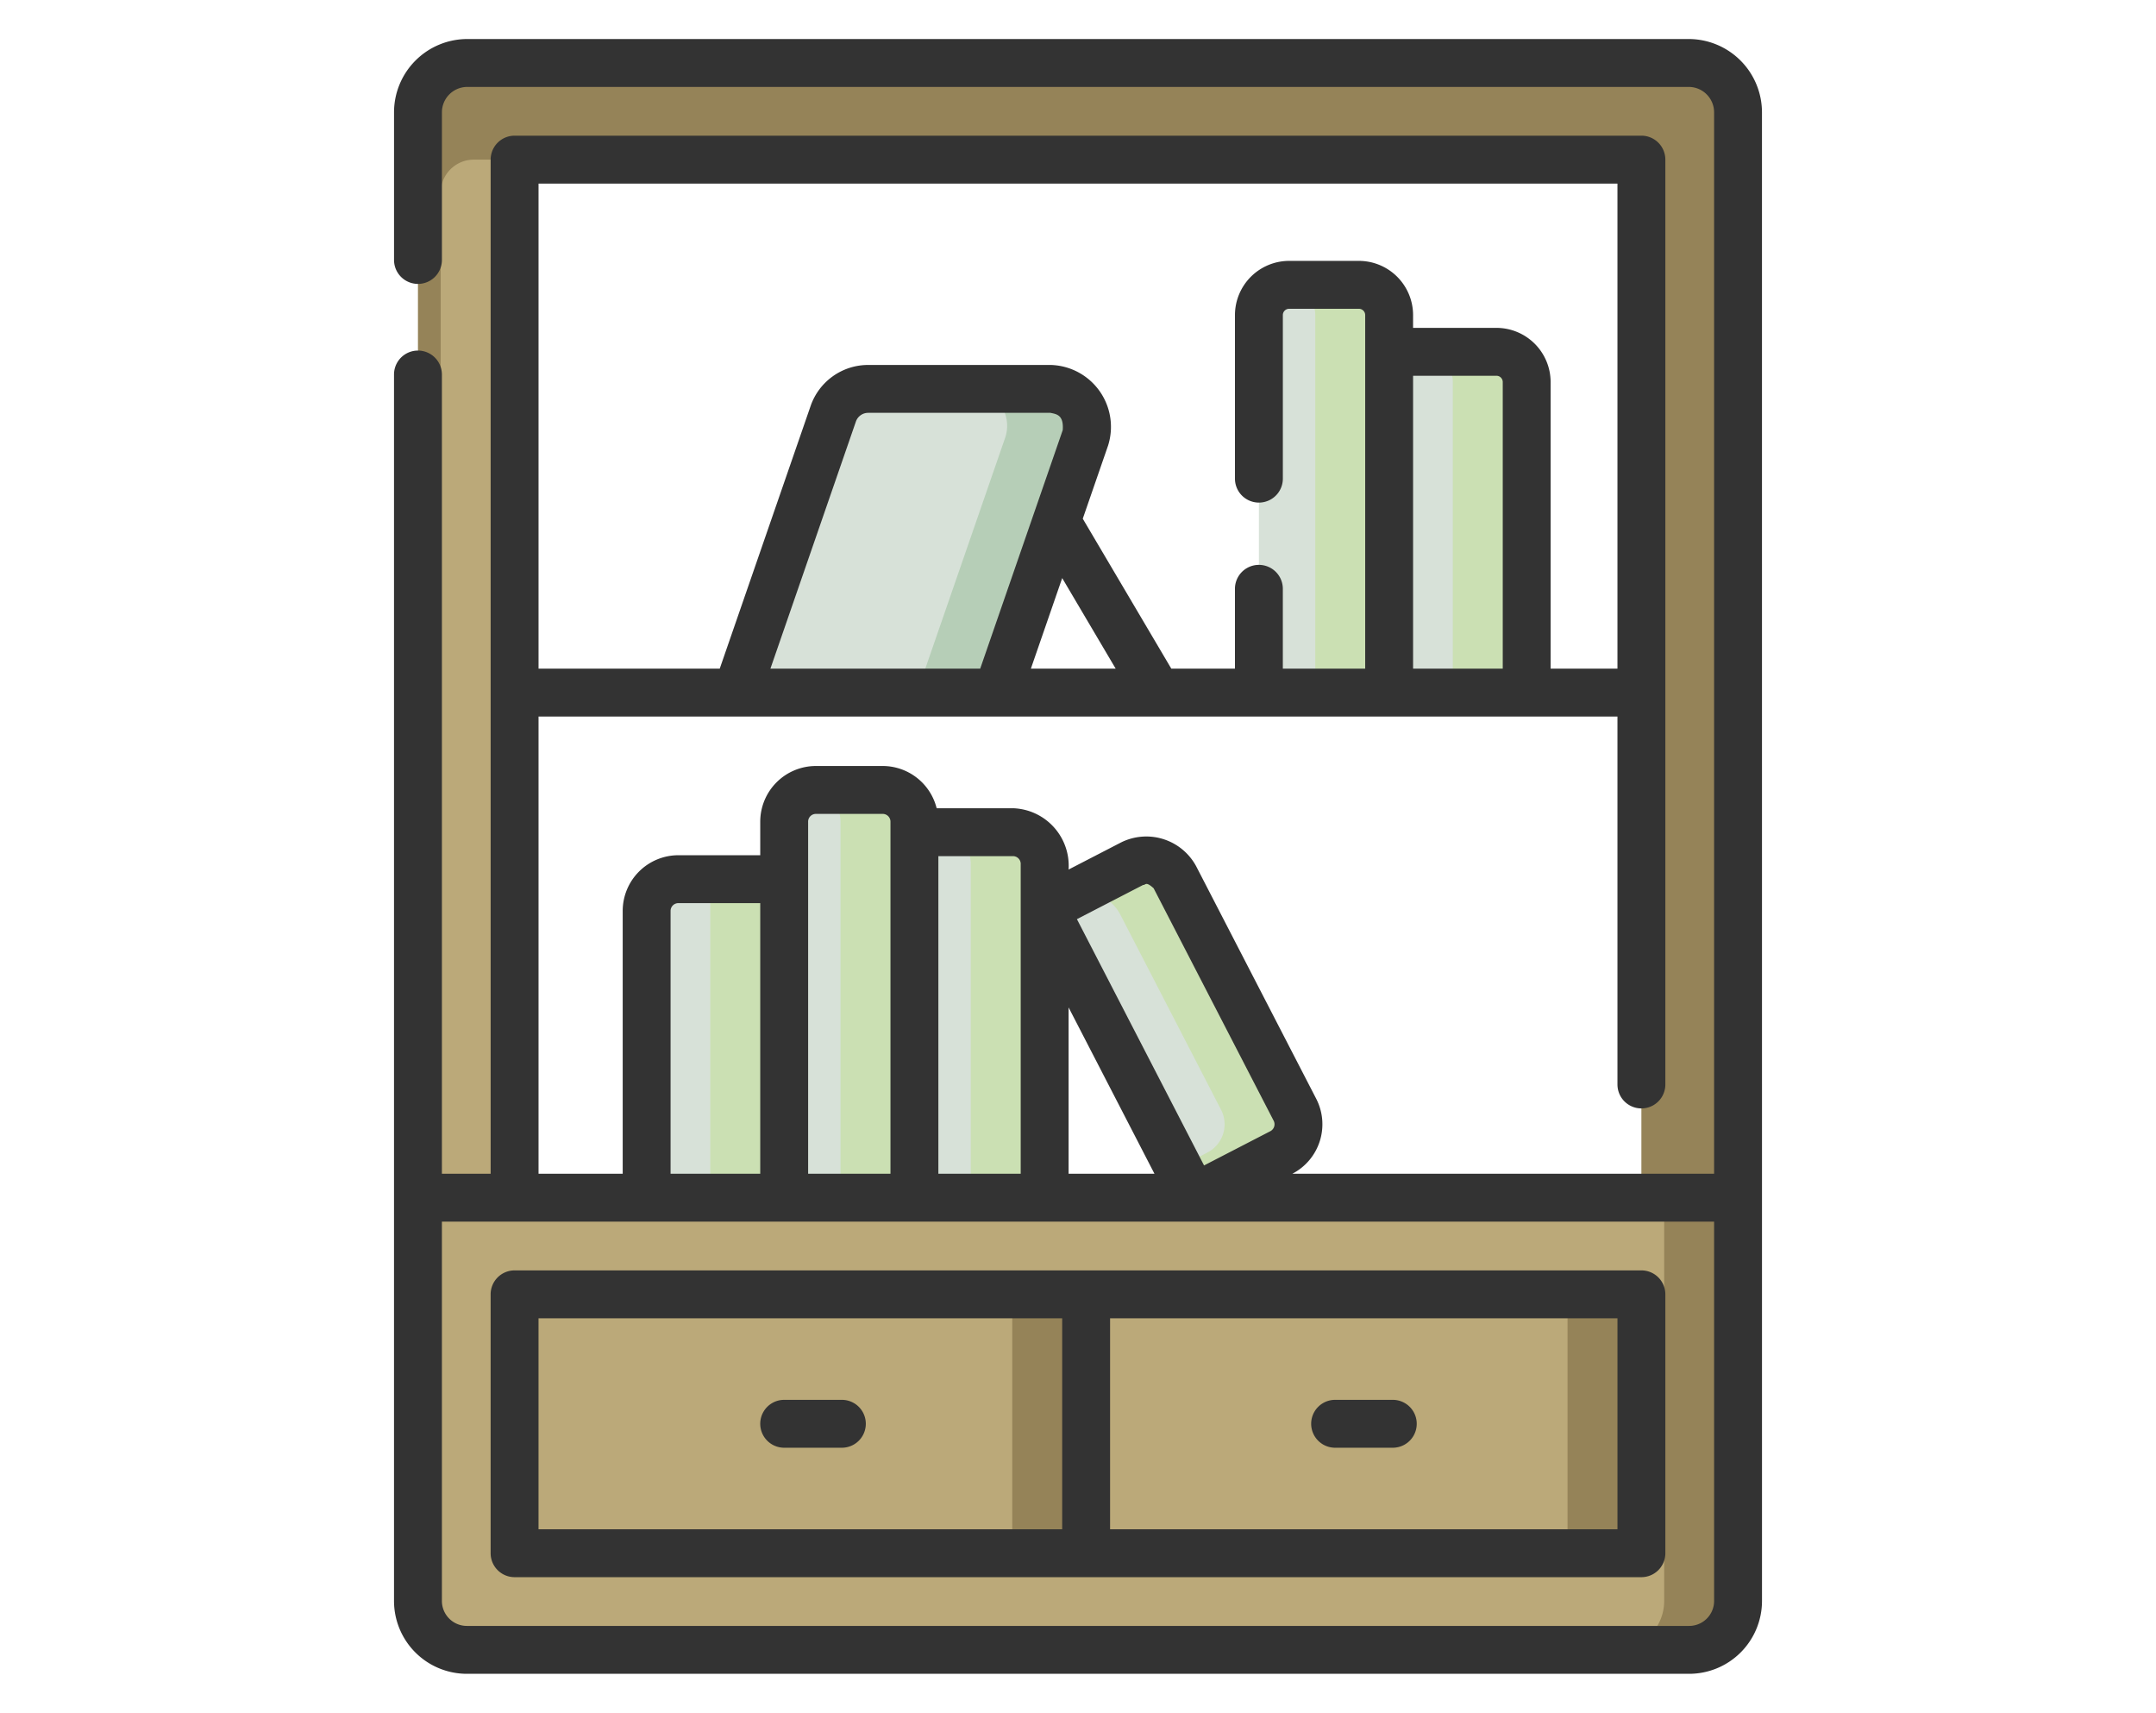
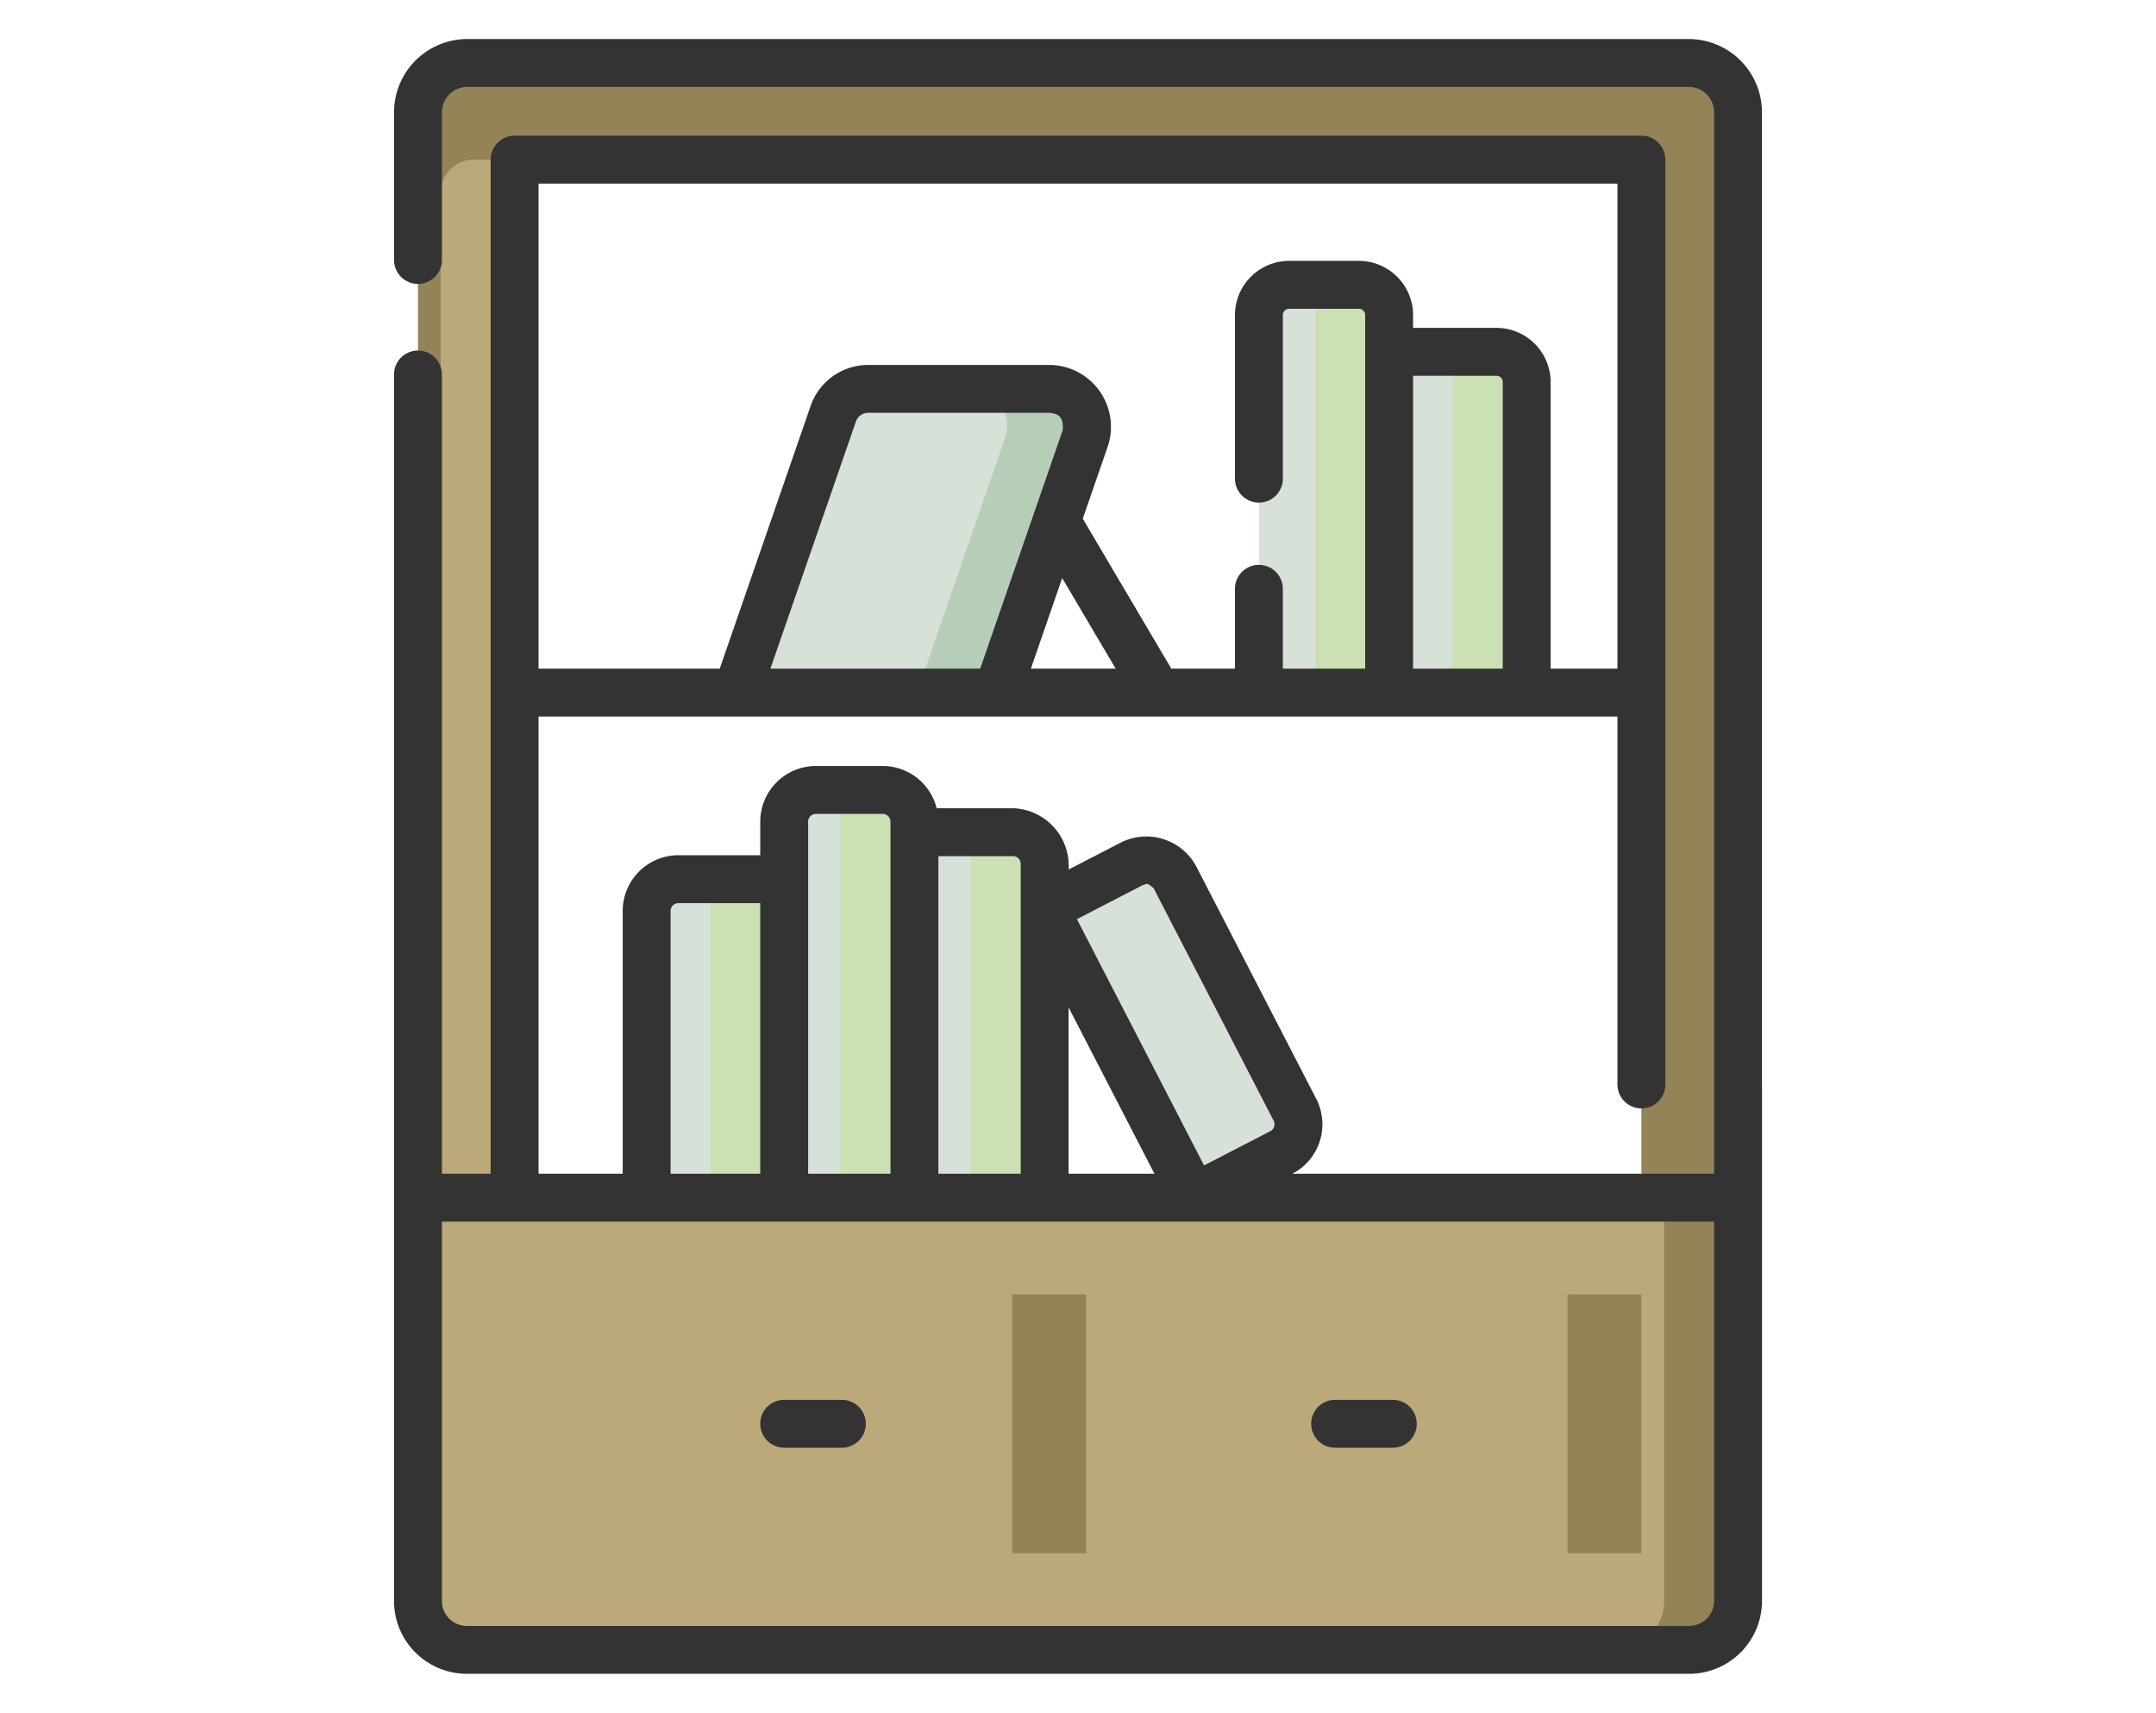
<svg xmlns="http://www.w3.org/2000/svg" viewBox="0 0 141 112">
  <defs>
    <style>.cls-1{fill:#958358;}.cls-2{fill:#bba979;}.cls-3{fill:#d7e1d8;}.cls-4{fill:#cbe0b3;}.cls-5{fill:#b6ceb7;}.cls-6{fill:#333;}.cls-7{fill:none;}</style>
  </defs>
  <title>11Recurso 7</title>
  <g id="Capa_2" data-name="Capa 2">
    <g id="Capa_1-2" data-name="Capa 1">
      <path class="cls-1" d="M113.665,7.344V78.316h-6.32V10.438H33.654V78.316H27.334V7.344A3.226,3.226,0,0,1,30.56,4.118H110.44A3.226,3.226,0,0,1,113.665,7.344Z" />
      <path class="cls-2" d="M28.823,78.316H33.654V10.438H30.99a2.168,2.168,0,0,0-2.168,2.168V78.316Z" />
      <path class="cls-1" d="M110.44,4.118h-4.831a3.226,3.226,0,0,1,3.225,3.225V78.316h4.831V7.344A3.226,3.226,0,0,0,110.44,4.118Z" />
      <path class="cls-2" d="M113.666,78.315H27.334V104.685a3.197,3.197,0,0,0,3.197,3.197h79.939a3.197,3.197,0,0,0,3.197-3.197Z" />
      <path class="cls-1" d="M108.835,78.315V104.685a3.197,3.197,0,0,1-3.197,3.197h4.831a3.197,3.197,0,0,0,3.197-3.197V78.315Z" />
      <path class="cls-2" d="M107.347,84.635v16.927H33.653V84.635Z" />
      <path class="cls-1" d="M102.515,84.635h4.831v16.927h-4.831Z" />
      <path class="cls-2" d="M71.032,84.635v16.927H33.653V84.635Z" />
      <path class="cls-1" d="M66.2,84.635h4.831v16.927H66.2Z" />
      <path class="cls-3" d="M51.285,78.315H42.289V59.563a2.074,2.074,0,0,1,2.074-2.074h6.921Z" />
      <path class="cls-4" d="M46.453,57.489h4.831V78.315H46.453Z" />
      <path class="cls-3" d="M51.285,78.315H59.802V53.728a2.074,2.074,0,0,0-2.074-2.074H53.359a2.074,2.074,0,0,0-2.074,2.074V78.315Z" />
      <path class="cls-4" d="M57.727,51.654H53.359a2.118,2.118,0,0,0-.232.014,2.074,2.074,0,0,1,1.843,2.061V78.315h4.831V53.728a2.075,2.075,0,0,0-2.075-2.074Z" />
      <path class="cls-3" d="M90.848,45.286h8.995V24.982a1.977,1.977,0,0,0-1.977-1.977H90.848Z" />
      <path class="cls-4" d="M97.866,23.004H93.034a1.977,1.977,0,0,1,1.977,1.977V45.286h4.831V24.982A1.977,1.977,0,0,0,97.866,23.004Z" />
      <path class="cls-3" d="M90.848,45.286H82.331V20.601a1.977,1.977,0,0,1,1.977-1.977h4.562a1.977,1.977,0,0,1,1.977,1.977Z" />
      <path class="cls-4" d="M88.87,18.624H84.308c-.045,0-.09.004-.134.007a1.976,1.976,0,0,1,1.843,1.97V45.286h4.831V20.601a1.977,1.977,0,0,0-1.977-1.977Z" />
      <path class="cls-3" d="M59.802,78.315h8.517V56.489a2.074,2.074,0,0,0-2.074-2.074H59.802Z" />
      <path class="cls-4" d="M66.244,54.415H61.413a2.074,2.074,0,0,1,2.074,2.074V78.315h4.831V56.489a2.074,2.074,0,0,0-2.074-2.074Z" />
      <path class="cls-3" d="M78.071,78.315l5.725-2.956a2.075,2.075,0,0,0,.891-2.795L76.839,57.364a2.075,2.075,0,0,0-2.795-.891l-5.725,2.956Z" />
-       <path class="cls-4" d="M84.687,72.564,76.839,57.364a2.075,2.075,0,0,0-2.795-.891L70.5,58.303a2.831,2.831,0,0,1,2.777,1.52l6.579,12.742a2.075,2.075,0,0,1-.891,2.795l-1.91.986,1.017,1.97,5.725-2.956a2.075,2.075,0,0,0,.892-2.795Z" />
      <path class="cls-3" d="M65.221,45.286l5.761-16.652a2.415,2.415,0,0,0-2.282-3.204H56.776a2.415,2.415,0,0,0-2.282,1.625L48.186,45.286Z" />
      <path class="cls-5" d="M68.7,25.429H63.451a2.415,2.415,0,0,1,2.282,3.204L59.972,45.286h5.249l5.761-16.652A2.415,2.415,0,0,0,68.7,25.429Z" />
      <path class="cls-6" d="M115.231,7.344A4.797,4.797,0,0,0,110.44,2.552H30.56a4.797,4.797,0,0,0-4.791,4.791v9.655a1.566,1.566,0,1,0,3.132,0V7.344a1.661,1.661,0,0,1,1.66-1.66H110.44a1.661,1.661,0,0,1,1.66,1.66V76.75h-27.583a3.645,3.645,0,0,0,1.562-4.904l-7.849-15.2a3.706,3.706,0,0,0-4.905-1.565l-3.44,1.777a3.766,3.766,0,0,0-3.64-4.009H61.256a3.644,3.644,0,0,0-3.529-2.762H53.359a3.645,3.645,0,0,0-3.64,3.64v2.195h-5.355a3.645,3.645,0,0,0-3.64,3.64V76.75H35.22V46.852H105.78V70.912a1.566,1.566,0,0,0,3.132,0V10.438a1.566,1.566,0,0,0-1.566-1.566H33.654a1.566,1.566,0,0,0-1.566,1.566V76.75H28.9V24.489a1.566,1.566,0,1,0-3.132,0L25.768,104.685a4.768,4.768,0,0,0,4.763,4.763h79.939a4.768,4.768,0,0,0,4.763-4.763ZM50.385,43.72l5.589-16.154a.849.849,0,0,1,.802-.571H68.7c.375.084.877.116.802,1.127L64.105,43.72Zm19.082-5.92,3.496,5.92H67.419ZM92.414,43.72V24.57l5.452-0a.412.412,0,0,1,.412.412V43.72ZM105.78,12.004V43.72h-4.371V24.982a3.547,3.547,0,0,0-3.543-3.543l-5.452 0v-.837a3.547,3.547,0,0,0-3.543-3.543H84.308a3.547,3.547,0,0,0-3.543,3.543V31.298a1.566,1.566,0,0,0,3.132,0V20.601a.412.412,0,0,1,.411-.411h4.562a.412.412,0,0,1,.412.411V43.72H83.896V38.502a1.566,1.566,0,0,0-3.132,0v5.218H76.601l-5.789-9.803,1.651-4.771a4.049,4.049,0,0,0-3.762-5.282H56.776a3.983,3.983,0,0,0-3.762,2.679L47.071,43.72H35.22v-31.716ZM74.762,57.864c.158.03.146-.274.685.219l7.849,15.2a.509.509,0,0,1-.219.685L78.744,76.206,70.429,60.102Zm.739,18.886H69.885V65.874ZM66.753,56.49V76.75H61.368V55.981h4.877a.509.509,0,0,1,.509.509ZM52.85,53.728a.509.509,0,0,1,.509-.509h4.368a.509.509,0,0,1,.509.509V76.75H52.851V53.728Zm-8.995,5.835a.509.509,0,0,1,.509-.509h5.355V76.75H43.855Zm66.615,46.753H30.531a1.633,1.633,0,0,1-1.631-1.631V79.882h83.201v24.803A1.633,1.633,0,0,1,110.469,106.316Z" />
-       <path class="cls-6" d="M107.347,83.069H33.653A1.566,1.566,0,0,0,32.087,84.635v16.927a1.566,1.566,0,0,0,1.566,1.566h73.693a1.566,1.566,0,0,0,1.566-1.566V84.635A1.566,1.566,0,0,0,107.347,83.069ZM35.219,99.996V86.201h34.247V99.996Zm70.562,0H72.598V86.201h33.183Z" />
      <path class="cls-6" d="M87.315,94.665h3.772a1.566,1.566,0,1,0,0-3.132h-3.772a1.566,1.566,0,1,0,0,3.132Z" />
      <path class="cls-6" d="M55.057,91.533h-3.772a1.566,1.566,0,0,0,0,3.132h3.772a1.566,1.566,0,1,0,0-3.132Z" />
      <rect class="cls-7" width="141" height="112" />
    </g>
  </g>
</svg>